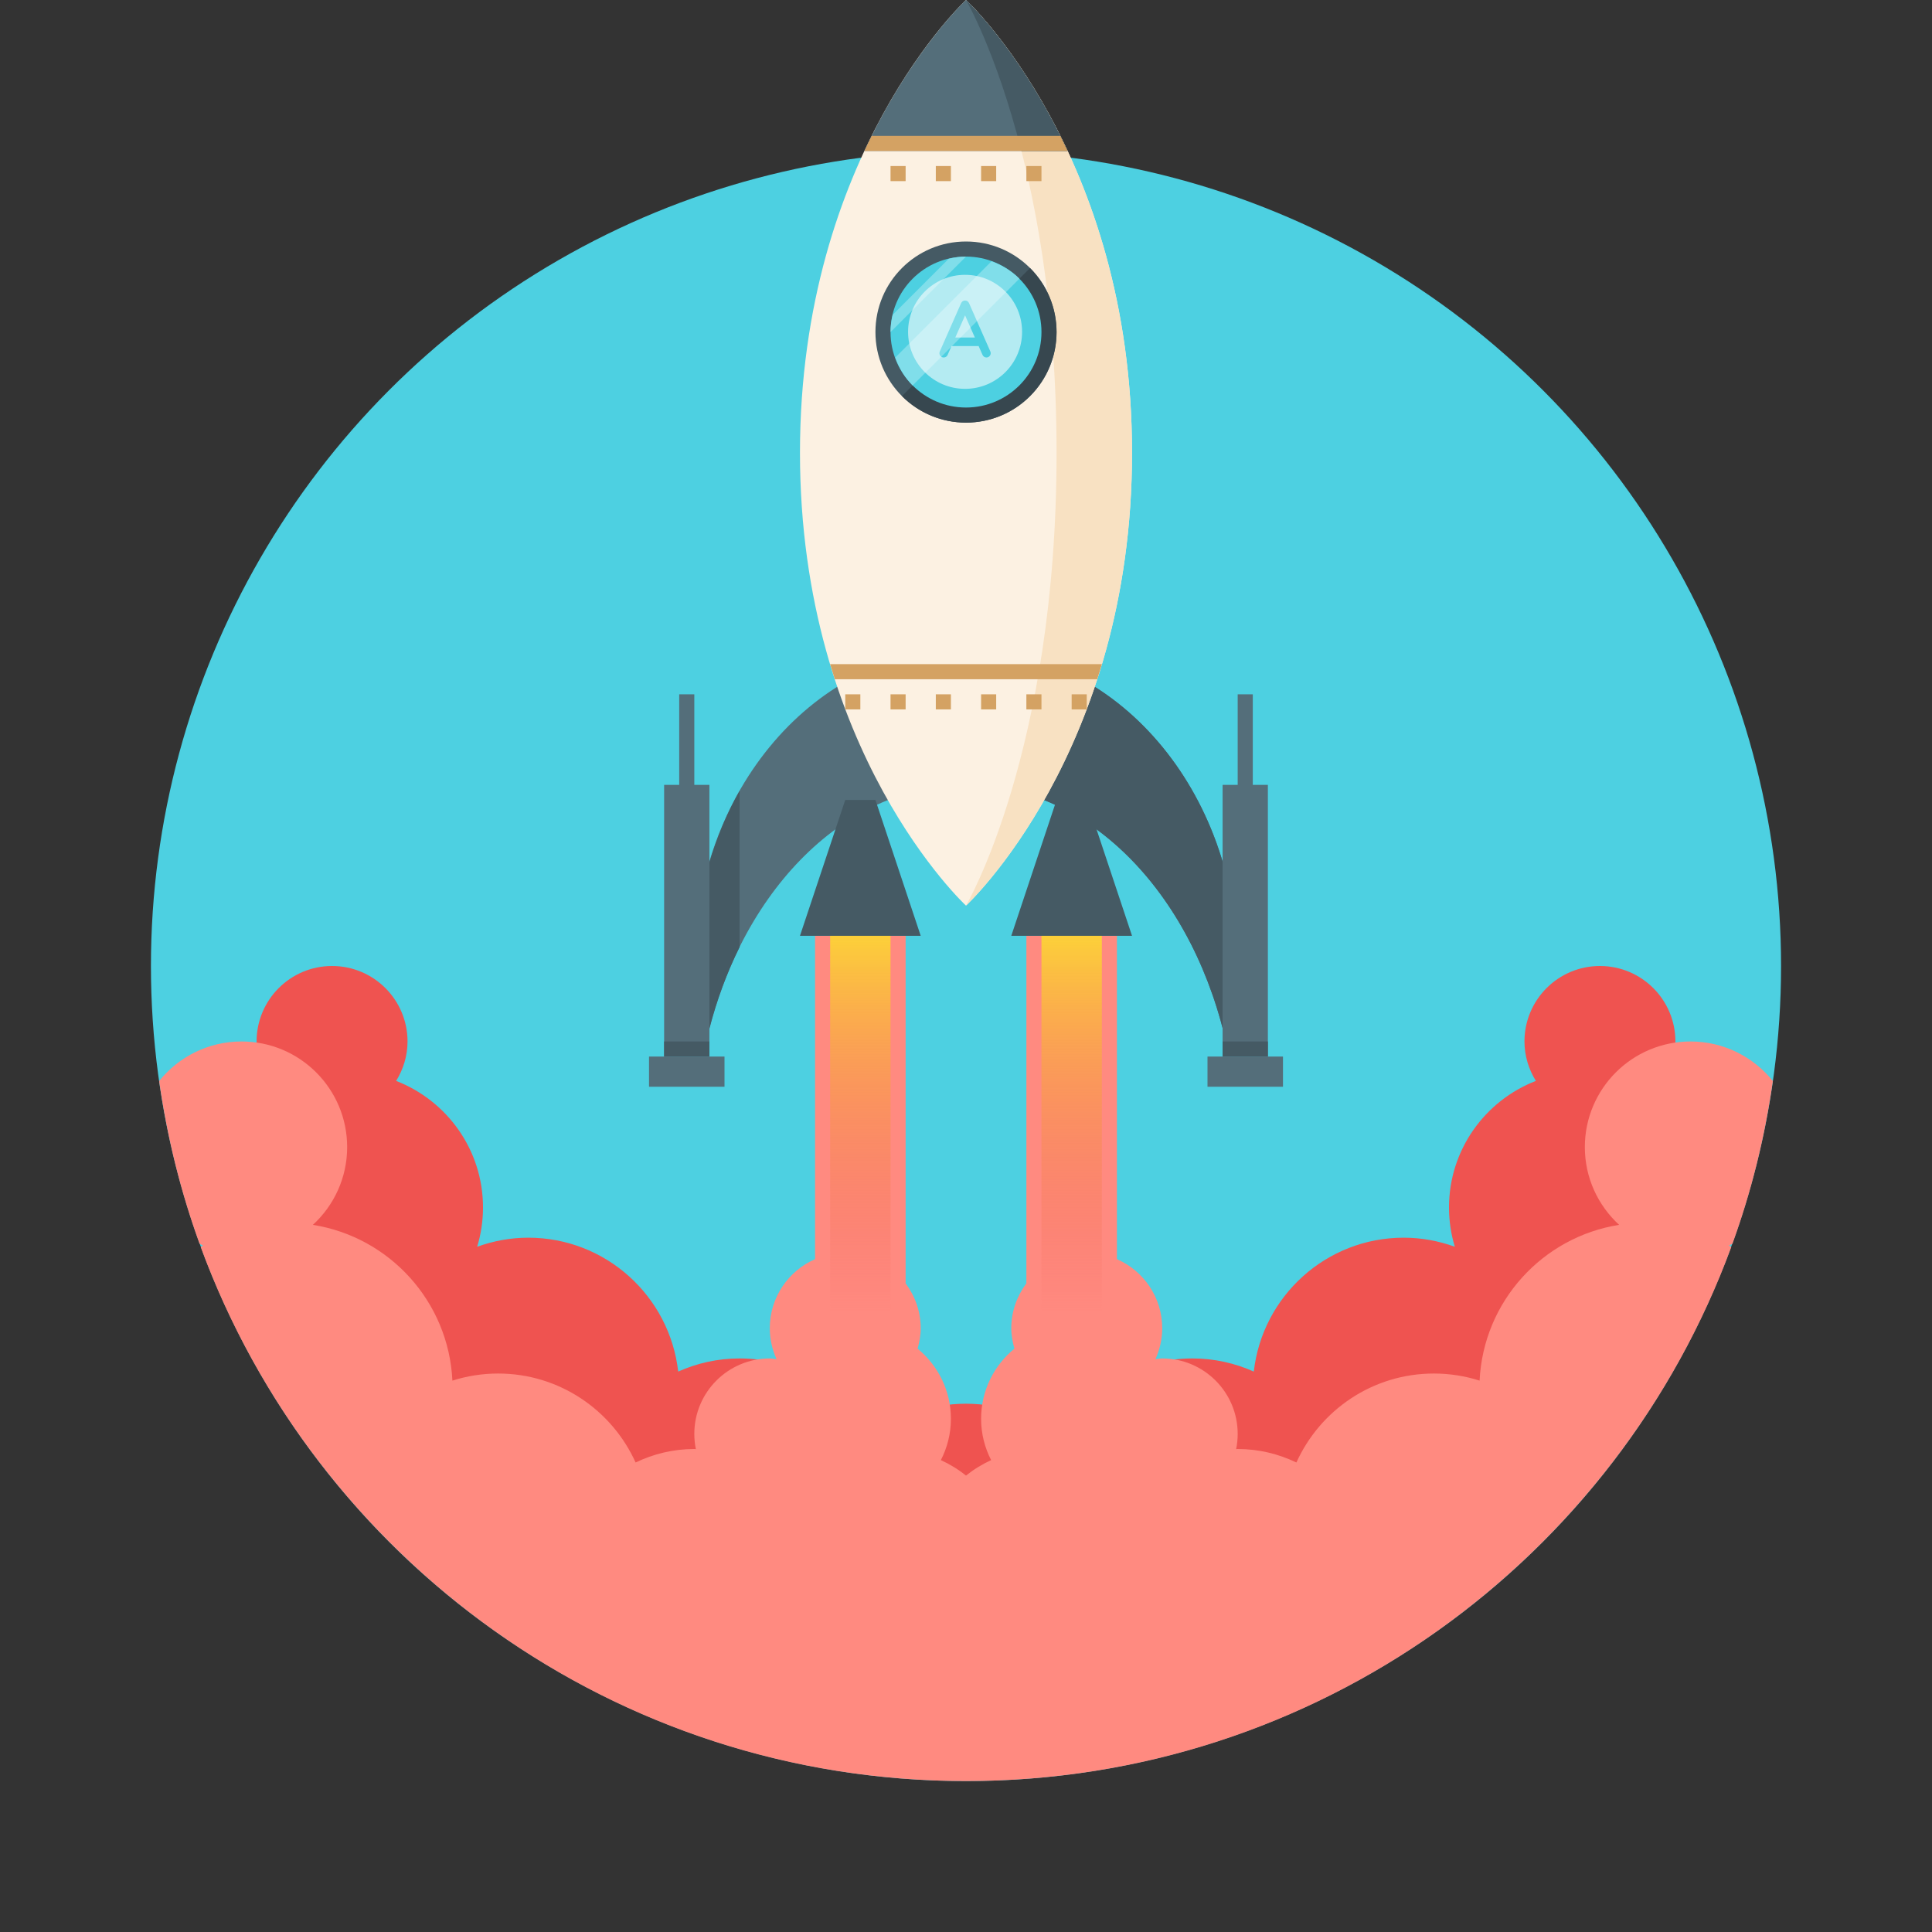
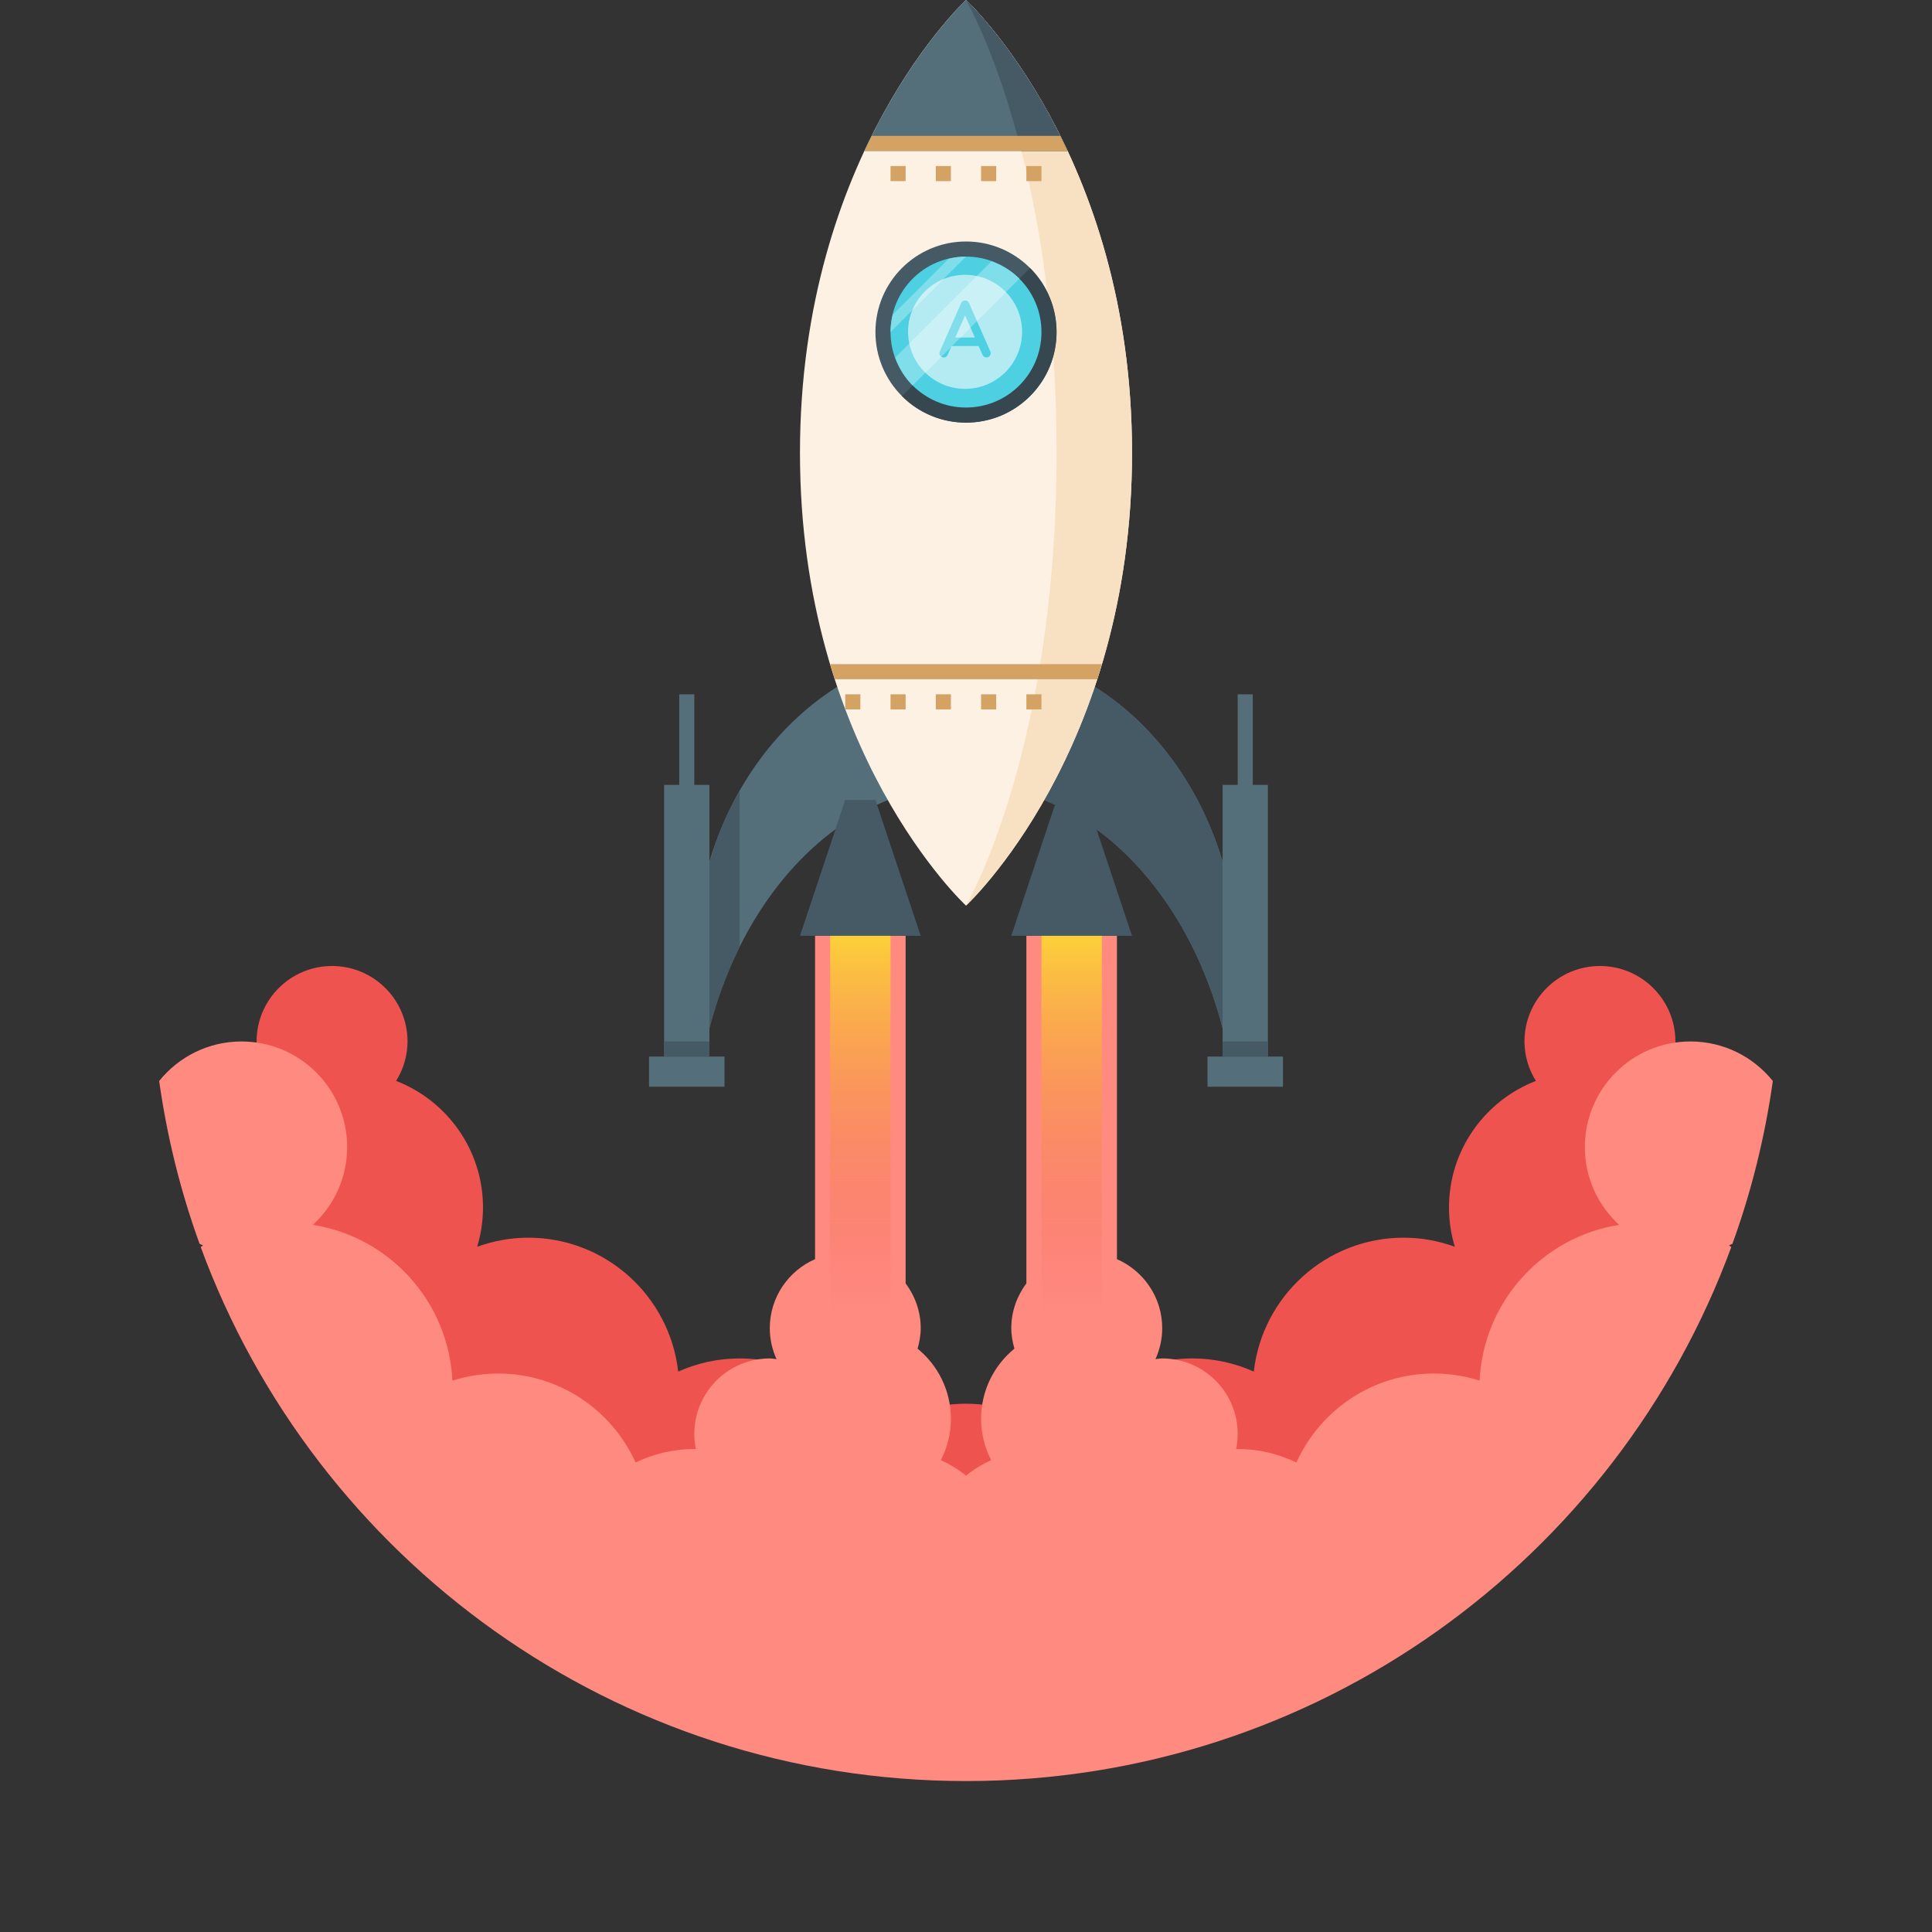
<svg xmlns="http://www.w3.org/2000/svg" xmlns:ns1="http://sodipodi.sourceforge.net/DTD/sodipodi-0.dtd" xmlns:ns2="http://www.inkscape.org/namespaces/inkscape" viewBox="0 0 128 128" width="256px" height="256px" version="1.1" id="svg30" ns1:docname="pila.svg" ns2:version="1.4.2 (2aeb623e1d, 2025-05-12)">
  <rect x="0" y="0" width="128" height="128" fill="#333333" stroke="none" />
  <defs id="defs30" />
  <ns1:namedview id="namedview30" pagecolor="#ffffff" bordercolor="#000000" borderopacity="0.25" ns2:showpageshadow="2" ns2:pageopacity="0.0" ns2:pagecheckerboard="0" ns2:deskcolor="#d1d1d1" ns2:zoom="4.3789062" ns2:cx="127.65745" ns2:cy="109.7306" ns2:window-width="2560" ns2:window-height="1371" ns2:window-x="0" ns2:window-y="0" ns2:window-maximized="1" ns2:current-layer="svg30" />
-   <circle cx="64" cy="64" r="54" fill="#4DD0E1" id="circle1" />
  <path fill="#EF5350" d="M109.7,72.336c0.8-0.886,1.3-2.049,1.3-3.336c0-2.761-2.239-5-5-5s-5,2.239-5,5 c0,0.961,0.285,1.851,0.755,2.613C98.391,72.917,96,76.177,96,80c0,0.905,0.137,1.777,0.386,2.601C95.327,82.219,94.19,82,93,82 c-5.139,0-9.37,3.882-9.932,8.871C81.824,90.315,80.45,90,79,90c-3.777,0-7.064,2.098-8.766,5.19C68.524,93.823,66.359,93,64,93 s-4.524,0.823-6.234,2.19C56.064,92.098,52.777,90,49,90c-1.45,0-2.824,0.315-4.068,0.871C44.37,85.882,40.139,82,35,82 c-1.19,0-2.327,0.219-3.386,0.601C31.863,81.777,32,80.905,32,80c0-3.823-2.391-7.083-5.755-8.387C26.715,70.851,27,69.961,27,69 c0-2.761-2.239-5-5-5s-5,2.239-5,5c0,1.288,0.5,2.45,1.3,3.336C15.725,73.92,14,76.756,14,80c0,4.968,4.032,9,9,9 c0.905,0,1.777-0.137,2.601-0.386C25.219,89.673,25,90.81,25,92c0,5.521,4.479,10,10,10c1.45,0,2.824-0.315,4.068-0.871 C39.63,106.118,43.861,110,49,110c2.359,0,4.524-0.823,6.234-2.19C56.936,110.902,60.223,113,64,113s7.064-2.098,8.766-5.19 c1.71,1.367,3.875,2.19,6.234,2.19c5.139,0,9.37-3.882,9.932-8.871C90.176,101.685,91.55,102,93,102c5.521,0,10-4.479,10-10 c0-1.19-0.219-2.327-0.601-3.386C103.223,88.863,104.095,89,105,89c4.968,0,9-4.032,9-9C114,76.756,112.275,73.92,109.7,72.336z" id="path1" />
  <path fill="#FF8A80" d="M114.548,82.514c0.08-0.031,0.152-0.077,0.231-0.111c1.249-3.444,2.149-7.054,2.676-10.784 C116.171,70.024,114.206,69,112,69c-3.865,0-7,3.135-7,7c0,2.039,0.878,3.87,2.271,5.149c-5.078,0.805-8.993,5.079-9.244,10.32 C97.072,91.166,96.056,91,95,91c-4.056,0-7.542,2.422-9.11,5.894C84.711,96.327,83.395,96,82,96 c-0.034,0-0.067,0.005-0.102,0.005C81.965,95.681,82,95.344,82,95c0-2.761-2.239-5-5-5c-0.153,0-0.297,0.032-0.447,0.045 C76.835,89.419,77,88.73,77,88c0-2.049-1.236-3.806-3-4.578V62h-6v23.027c-0.62,0.833-1,1.854-1,2.973 c0,0.472,0.086,0.919,0.208,1.352C65.861,90.452,65,92.125,65,94c0,0.986,0.243,1.915,0.665,2.736 c-0.598,0.275-1.157,0.618-1.665,1.025c-0.507-0.407-1.066-0.75-1.665-1.025C62.757,95.915,63,94.986,63,94 c0-1.875-0.861-3.548-2.208-4.648C60.914,88.919,61,88.472,61,88c0-1.118-0.38-2.14-1-2.973V62h-6v21.422 c-1.764,0.772-3,2.529-3,4.578c0,0.73,0.165,1.419,0.447,2.045C51.297,90.032,51.153,90,51,90c-2.761,0-5,2.239-5,5 c0,0.344,0.035,0.681,0.102,1.005C46.067,96.005,46.034,96,46,96c-1.395,0-2.711,0.327-3.89,0.894C40.542,93.422,37.056,91,33,91 c-1.056,0-2.072,0.166-3.027,0.47c-0.251-5.242-4.166-9.516-9.244-10.32C22.122,79.87,23,78.039,23,76c0-3.865-3.135-7-7-7 c-2.206,0-4.171,1.024-5.455,2.619c0.527,3.73,1.427,7.34,2.676,10.784c0.079,0.034,0.151,0.08,0.231,0.111 c-0.054,0.032-0.102,0.072-0.155,0.104C20.882,103.268,40.72,118,64,118s43.118-14.732,50.703-35.381 C114.649,82.586,114.602,82.546,114.548,82.514z" id="path2" />
  <linearGradient id="ZwDYR4miuf0Q5C0ohOJzNa" x1="71" x2="71" y1="87" y2="61" gradientUnits="userSpaceOnUse">
    <stop offset=".005" stop-color="#ef5350" stop-opacity="0" id="stop2" />
    <stop offset="1" stop-color="#fdd835" id="stop3" />
  </linearGradient>
  <rect width="4" height="26" x="69" y="61" fill="url(#ZwDYR4miuf0Q5C0ohOJzNa)" id="rect3" />
  <linearGradient id="ZwDYR4miuf0Q5C0ohOJzNb" x1="57" x2="57" y1="87" y2="61" gradientUnits="userSpaceOnUse">
    <stop offset=".005" stop-color="#ef5350" stop-opacity="0" id="stop4" />
    <stop offset="1" stop-color="#fdd835" id="stop5" />
  </linearGradient>
  <rect width="4" height="26" x="55" y="61" fill="url(#ZwDYR4miuf0Q5C0ohOJzNb)" id="rect5" />
  <path fill="#546E7A" d="M64,52c8.272,0,15.232,7.434,17.341,17.565C81.759,67.791,82,65.93,82,64c0-11.603-8.055-21-18-21 s-18,9.397-18,21c0,1.93,0.241,3.791,0.659,5.565C48.768,59.434,55.728,52,64,52z" id="path5" />
  <path fill="#455A64" d="M64,52c8.272,0,15.232,7.434,17.341,17.565C81.759,67.791,82,65.93,82,64c0-11.603-8.055-21-18-21V52z" id="path6" />
  <rect width="3" height="18" x="81" y="52" fill="#546E7A" id="rect6" />
  <rect width="3" height="18" x="44" y="52" fill="#546E7A" id="rect7" />
  <rect width="1" height="9" x="45" y="46" fill="#546E7A" id="rect8" />
  <rect width="1" height="8" x="82" y="46" fill="#546E7A" id="rect9" />
  <polygon fill="#455A64" points="61,62 53,62 56,53 58,53" id="polygon9" />
  <polygon fill="#455A64" points="75,62 67,62 70,53 72,53" id="polygon10" />
  <path fill="#FCF1E2" d="M75,30c0,19.833-11,30-11,30S53,49.833,53,30S64,0,64,0S75,10.167,75,30z" id="path10" />
  <path fill="#F8E1C2" d="M75,30c0,19.833-11,30-11,30s6-10.167,6-30S64,0,64,0S75,10.167,75,30z" id="path11" />
  <circle cx="64" cy="22" r="6" fill="#455A64" id="circle11" />
  <path fill="#37474F" d="M68.243,26.243c-2.343,2.343-6.143,2.343-8.485,0l8.485-8.485C70.585,20.1,70.585,23.9,68.243,26.243z" id="path12" />
  <circle cx="64" cy="22" r="5" fill="#4DD0E1" id="circle12" />
  <path fill="#546E7A" d="M57.271,10h13.458C67.637,3.37,64,0,64,0S60.363,3.37,57.271,10z" id="path13" />
  <g id="g14">
    <path fill="#455A64" d="M70.729,10c-2.51-5.382-5.377-8.613-6.369-9.641c-0.078-0.081-0.136-0.139-0.186-0.189 c-0.065-0.064-0.1-0.099-0.125-0.124C64.015,0.014,64,0,64,0s1.984,3.37,3.67,10H70.729z" id="path14" />
  </g>
  <g id="g25">
    <path fill="#D4A263" d="M57.756,9c-0.163,0.326-0.325,0.656-0.485,1h13.458c-0.16-0.344-0.323-0.674-0.485-1H57.756z" id="path15" />
    <path fill="#D4A263" d="M55.308,45h17.385c0.107-0.328,0.211-0.661,0.313-1h-18.01C55.097,44.339,55.201,44.672,55.308,45z" id="path16" />
    <rect width="1" height="1" x="56" y="46" fill="#D4A263" id="rect16" />
    <rect width="1" height="1" x="59" y="46" fill="#D4A263" id="rect17" />
-     <rect width="1" height="1" x="71" y="46" fill="#D4A263" id="rect18" />
    <rect width="1" height="1" x="68" y="46" fill="#D4A263" id="rect19" />
    <rect width="1" height="1" x="65" y="46" fill="#D4A263" id="rect20" />
    <rect width="1" height="1" x="62" y="46" fill="#D4A263" id="rect21" />
    <rect width="1" height="1" x="59" y="11" fill="#D4A263" id="rect22" />
    <rect width="1" height="1" x="68" y="11" fill="#D4A263" id="rect23" />
    <rect width="1" height="1" x="65" y="11" fill="#D4A263" id="rect24" />
    <rect width="1" height="1" x="62" y="11" fill="#D4A263" id="rect25" />
  </g>
  <g id="g27">
    <rect width="5" height="2" x="43" y="70" fill="#546E7A" id="rect26" />
    <rect width="5" height="2" x="80" y="70" fill="#546E7A" id="rect27" />
  </g>
  <g id="g28">
    <path fill="#80DEEA" d="M65.688,17.313l-6.375,6.375c0.252,0.699,0.637,1.333,1.152,1.848l7.071-7.071 C67.021,17.95,66.386,17.564,65.688,17.313z" id="path27" />
    <path fill="#80DEEA" d="M62.856,17.144l-3.712,3.712C59.057,21.225,59,21.604,59,22l5-5C63.604,17,63.225,17.057,62.856,17.144z" id="path28" />
  </g>
  <g id="g29">
    <path fill="#455A64" d="M47,68.154c0.499-1.923,1.171-3.738,2-5.404V52.397c-0.833,1.462-1.5,3.058-2,4.747V68.154z" id="path29" />
  </g>
  <g id="g30" style="display:inline">
    <rect width="3" height="1" x="44" y="69" fill="#455a64" id="rect29" />
    <rect width="3" height="1" x="81" y="69" fill="#455a64" id="rect30" />
  </g>
  <path d="m 63.939,18.208 c -2.086,0 -3.777,1.691 -3.777,3.777 0,2.086 1.691,3.777 3.777,3.777 2.086,0 3.777,-1.691 3.777,-3.777 0,-2.086 -1.691,-3.777 -3.777,-3.777 z m -3.8e-4,1.7 c 0.112,0 0.214,0.066 0.259,0.169 l 1.416,3.209 c 0.063,0.143 -0.002,0.311 -0.145,0.374 -0.037,0.016 -0.076,0.024 -0.114,0.024 -0.109,0 -0.213,-0.063 -0.259,-0.169 l -0.261,-0.591 c -0.015,0.003 -0.031,0.005 -0.046,0.005 h -1.7 c -0.017,0 -0.031,-0.002 -0.046,-0.005 l -0.261,0.591 c -0.063,0.143 -0.231,0.208 -0.373,0.145 -0.143,-0.063 -0.208,-0.23 -0.145,-0.373 l 1.416,-3.209 c 0.045,-0.103 0.147,-0.169 0.259,-0.169 z m 3.8e-4,0.985 -0.648,1.468 h 1.296 z" id="path1-3" style="fill:#ffffff;fill-opacity:0.579;fill-rule:nonzero;stroke-width:0.189" />
</svg>